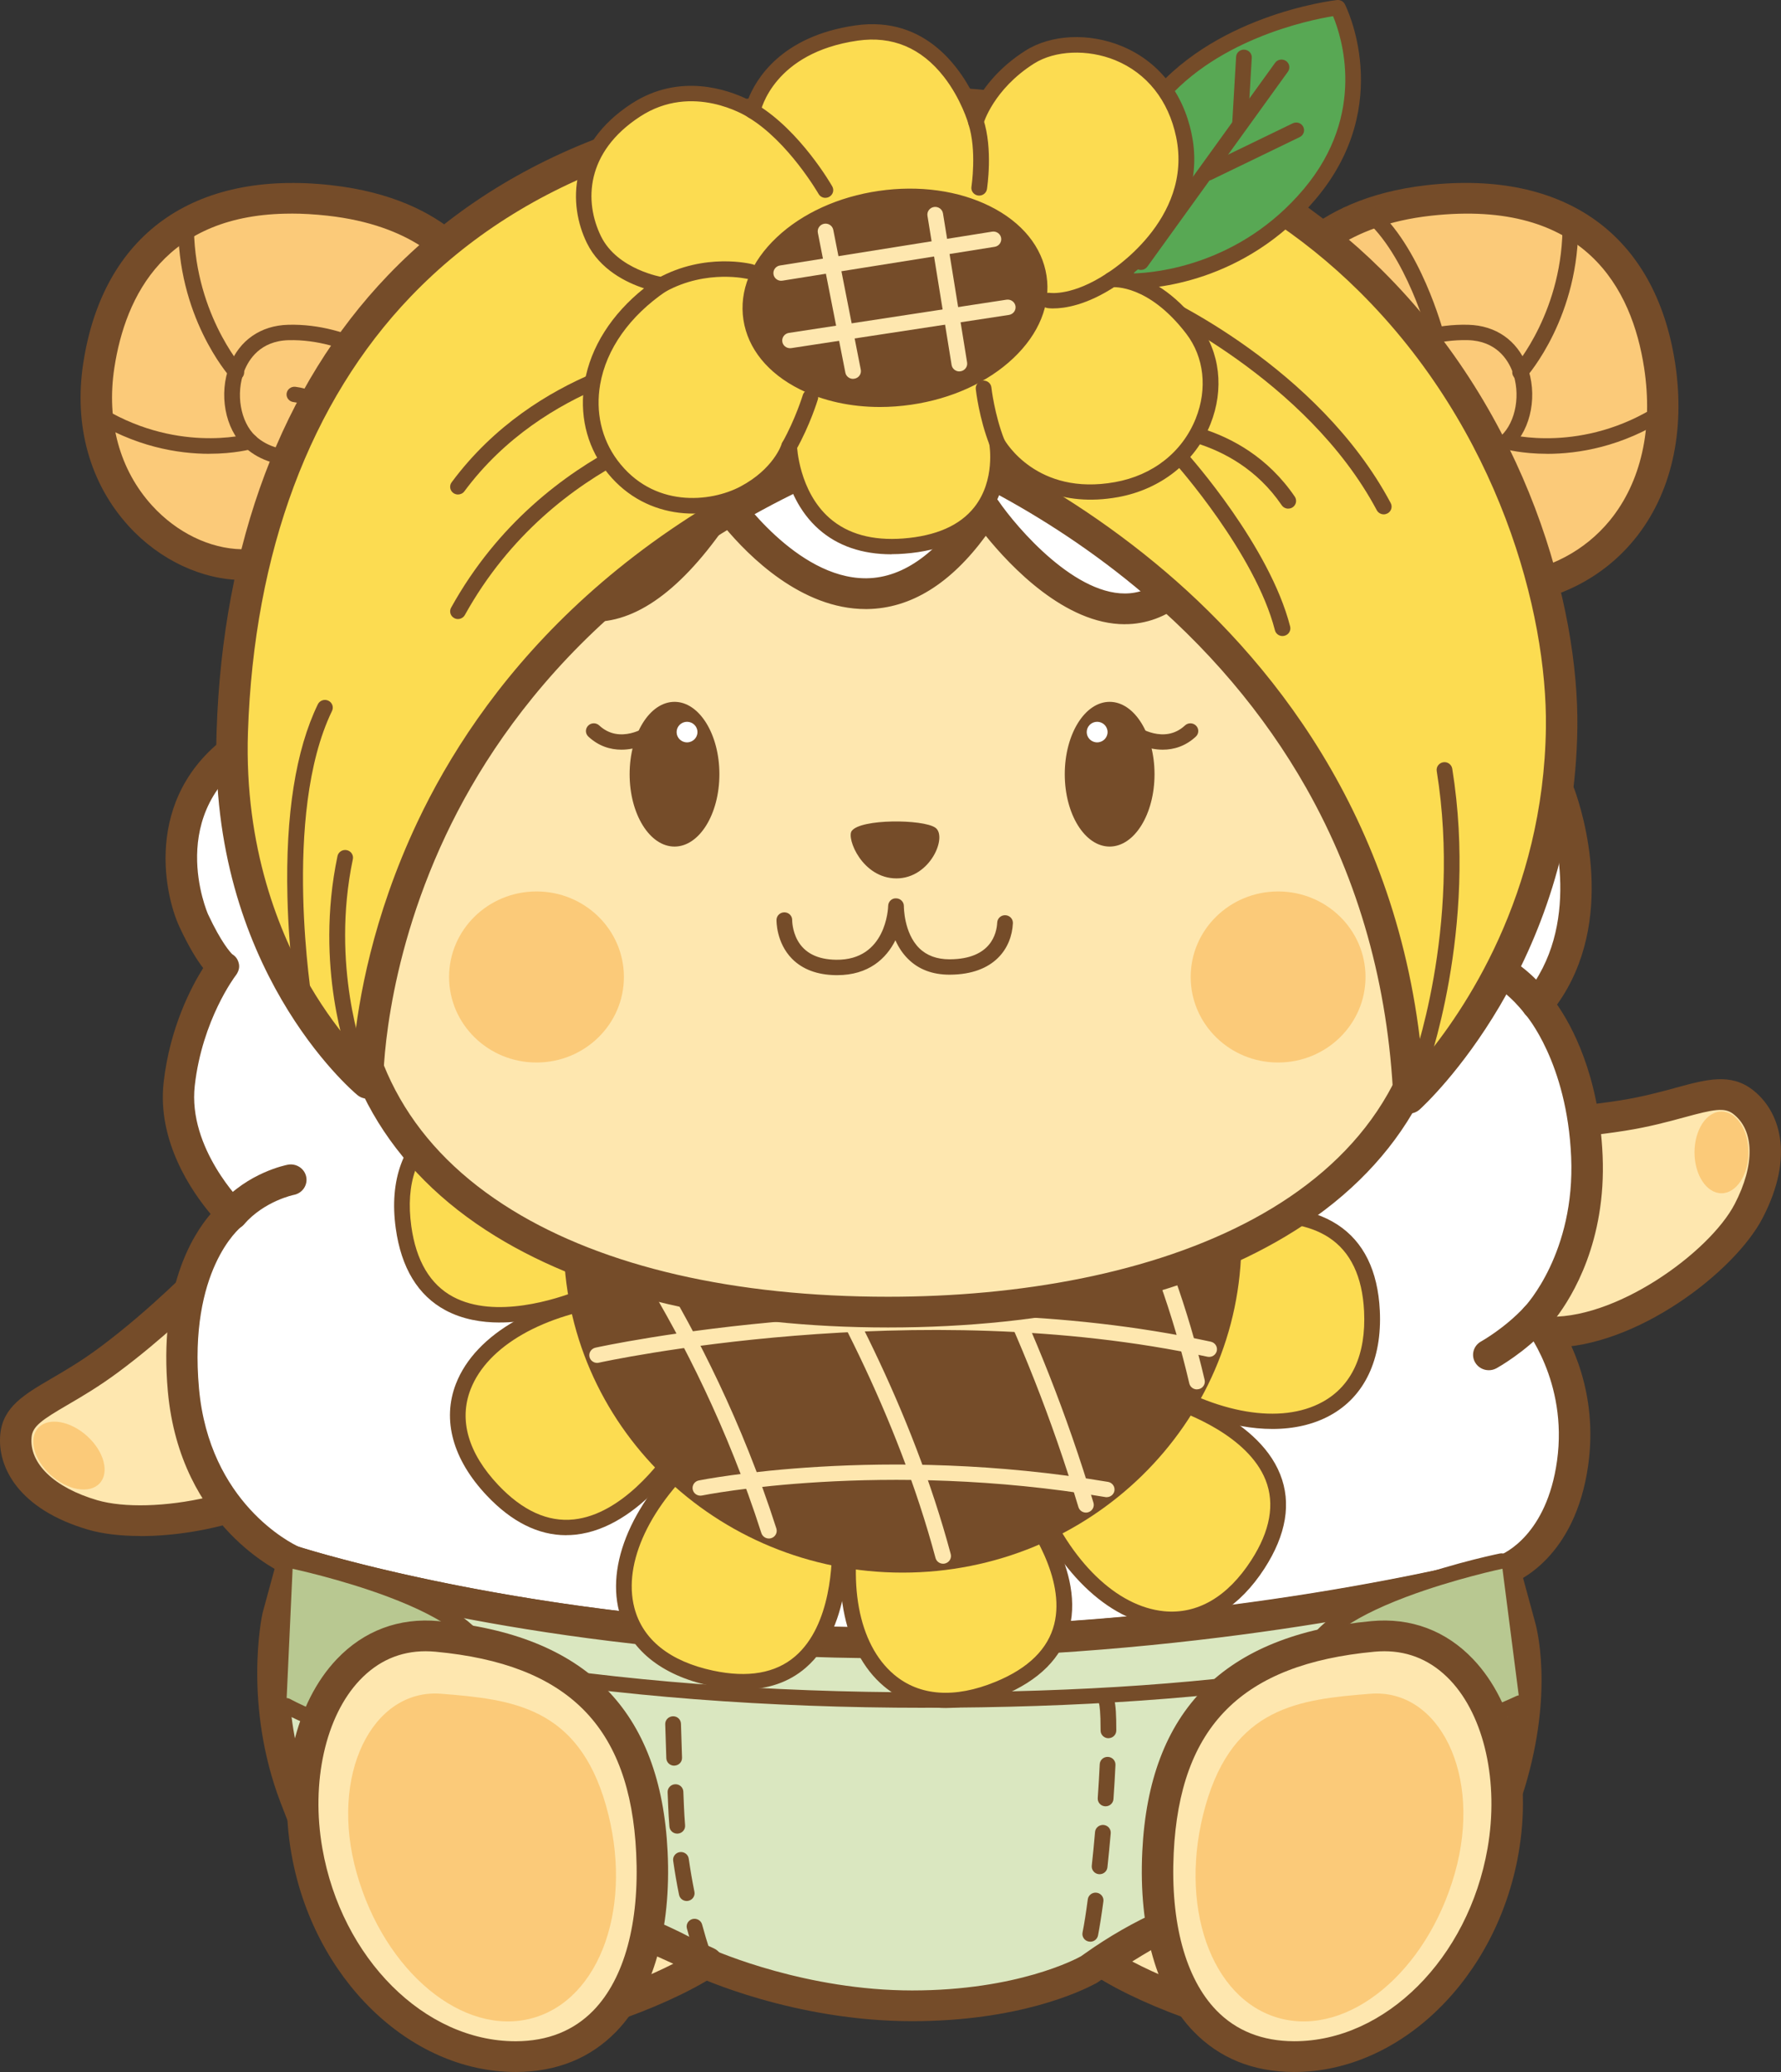
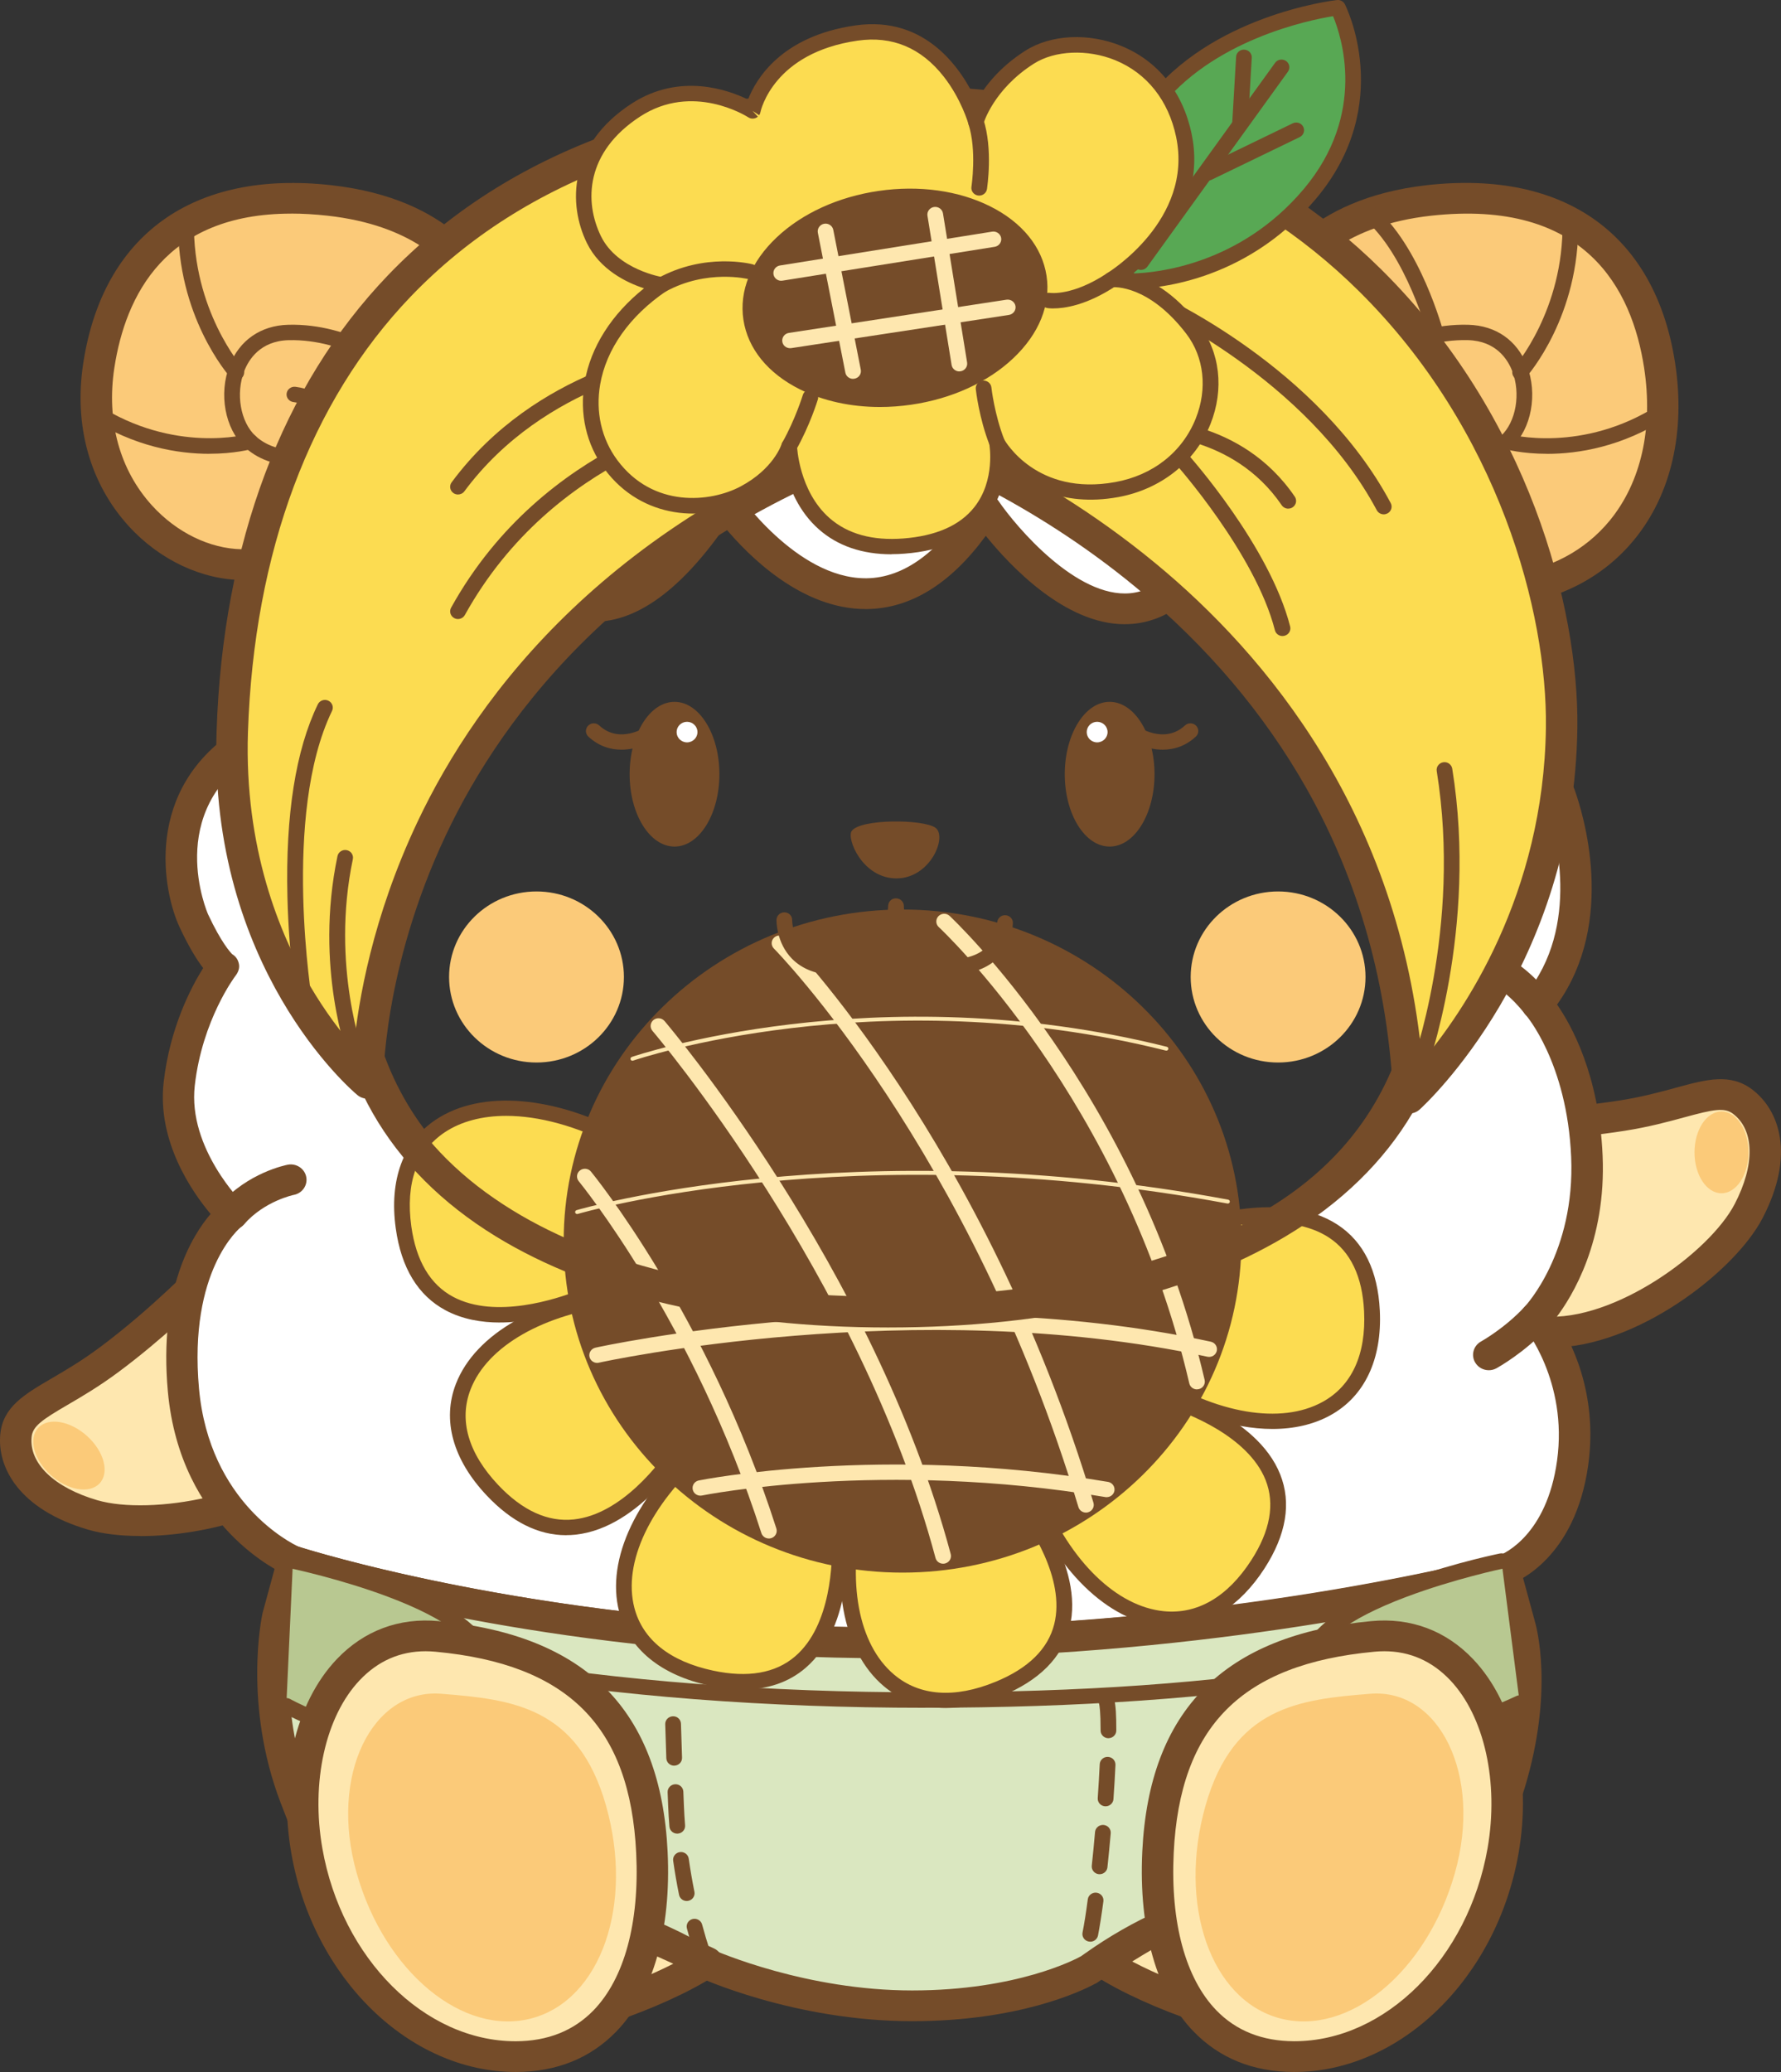
<svg xmlns="http://www.w3.org/2000/svg" width="86" height="100" viewBox="0 0 86 100" fill="none">
  <rect x="0" y="0" width="86" height="100" fill="#333333" stroke="none" />
  <g clip-path="url(#clip0_398_4203)">
    <path d="M10.045 61.422C10.045 61.422 7.863 63.695 5.278 65.618C2.693 67.54 0.908 67.829 0.768 69.29C0.627 70.751 1.747 72.32 4.479 73.119C7.21 73.917 13.259 72.973 15.661 70.08C18.063 67.187 16.188 62.292 10.043 61.422H10.045Z" fill="#FEE7AF" />
    <path d="M6.785 74.132C5.824 74.132 4.955 74.03 4.265 73.829C0.898 72.846 -0.139 70.802 0.014 69.22C0.14 67.901 1.177 67.296 2.486 66.531C3.168 66.133 3.94 65.681 4.819 65.027C7.324 63.164 9.47 60.936 9.491 60.915C9.661 60.739 9.909 60.654 10.154 60.689C13.502 61.163 16.079 62.889 17.044 65.306C17.77 67.119 17.474 69.081 16.253 70.55C14.228 72.987 9.997 74.136 6.785 74.136V74.132ZM10.316 62.216C9.638 62.895 7.829 64.651 5.738 66.206C4.789 66.912 3.944 67.407 3.264 67.803C2.016 68.531 1.575 68.835 1.525 69.358C1.403 70.63 2.618 71.797 4.699 72.405C7.259 73.151 12.925 72.197 15.076 69.61C15.959 68.545 16.163 67.173 15.63 65.843C14.9 64.017 12.93 62.679 10.316 62.216Z" fill="#754C29" />
    <path d="M71.938 54.329C71.938 54.329 75.124 54.35 78.33 53.843C81.536 53.336 82.979 52.271 84.158 53.178C85.337 54.085 85.728 55.962 84.435 58.447C83.143 60.932 78.275 64.567 74.478 64.276C70.681 63.985 68.346 59.282 71.936 54.327L71.938 54.329Z" fill="#FEE7AF" />
    <path d="M74.917 65.037C74.749 65.037 74.585 65.031 74.42 65.019C72.492 64.871 70.836 63.73 69.991 61.966C68.866 59.616 69.361 56.602 71.319 53.902C71.461 53.705 71.692 53.589 71.938 53.589C71.942 53.589 71.938 53.589 71.98 53.589C72.343 53.589 75.29 53.574 78.209 53.112C79.299 52.94 80.166 52.704 80.932 52.495C82.402 52.095 83.562 51.777 84.628 52.597C85.906 53.58 86.705 55.722 85.113 58.785C83.749 61.41 78.976 65.037 74.917 65.037ZM72.341 55.07C70.882 57.24 70.515 59.561 71.367 61.334C71.986 62.626 73.142 63.431 74.541 63.537C77.938 63.798 82.553 60.441 83.764 58.11C84.748 56.219 84.721 54.553 83.693 53.761C83.271 53.437 82.742 53.541 81.343 53.923C80.579 54.13 79.629 54.391 78.454 54.575C75.859 54.986 73.312 55.057 72.343 55.068L72.341 55.07Z" fill="#754C29" />
    <path d="M74.173 63.578C74.173 63.578 76.531 66.35 75.938 70.607C75.363 74.733 72.814 75.712 72.654 75.769C72.65 75.772 72.646 75.772 72.646 75.772C72.646 75.772 59.789 79.288 42.968 79.288C26.146 79.288 14.148 75.341 14.148 75.341C14.148 75.341 9.426 73.328 8.861 67.079C8.299 60.831 11.205 58.609 11.205 58.609C11.205 58.609 8.268 55.755 8.658 52.312C9.048 48.87 10.768 46.654 10.768 46.654C10.768 46.654 10.221 46.272 9.363 44.436C8.683 42.989 7.693 38.404 11.989 35.739C14.102 33.759 14.54 35.849 19.022 34.485C18.428 35.833 6.961 62.944 43.023 62.944C79.085 62.944 67.56 35.831 66.992 34.547C70.399 35.601 73.229 36.877 75.3 38.307C75.619 39.186 77.421 44.629 74.238 48.482C74.238 48.482 76.414 50.876 76.628 55.804C76.846 60.858 74.175 63.578 74.175 63.578H74.173Z" fill="white" />
    <path d="M42.966 80.031C26.212 80.031 14.027 76.085 13.905 76.044C13.884 76.038 13.863 76.03 13.844 76.022C13.635 75.931 8.702 73.757 8.104 67.144C7.664 62.245 9.269 59.639 10.169 58.589C9.285 57.538 7.578 55.099 7.903 52.232C8.205 49.569 9.254 47.604 9.81 46.721C9.52 46.346 9.132 45.733 8.671 44.746C7.884 43.067 6.869 38.086 11.518 35.152C12.846 33.933 13.765 34.038 14.822 34.157C15.703 34.257 16.8 34.383 18.794 33.775C19.077 33.689 19.385 33.771 19.582 33.986C19.779 34.202 19.832 34.51 19.717 34.776C19.576 35.096 18.328 38.012 17.809 41.797C17.151 46.625 17.914 50.704 20.079 53.921C23.778 59.415 31.497 62.2 43.019 62.2C54.541 62.2 62.27 59.415 65.958 53.925C68.117 50.712 68.872 46.637 68.203 41.818C67.68 38.051 66.432 35.158 66.291 34.84C66.174 34.573 66.227 34.264 66.426 34.048C66.625 33.833 66.936 33.751 67.219 33.839C70.737 34.928 73.603 36.229 75.737 37.702C75.877 37.799 75.978 37.938 76.026 38.094C76.433 39.22 78.074 44.45 75.187 48.484C75.865 49.456 77.218 51.865 77.386 55.773C77.564 59.908 75.921 62.575 75.13 63.609C75.82 64.647 77.18 67.206 76.691 70.708C76.062 75.22 73.236 76.352 72.915 76.465C72.894 76.473 72.873 76.479 72.852 76.486C72.722 76.52 59.702 80.029 42.968 80.029L42.966 80.031ZM14.423 74.649C15.158 74.883 26.921 78.545 42.966 78.545C59.012 78.545 71.715 75.25 72.411 75.064C72.646 74.971 74.688 74.071 75.185 70.507C75.724 66.647 73.609 64.075 73.588 64.05C73.345 63.761 73.36 63.336 73.624 63.065C73.662 63.026 76.068 60.466 75.867 55.835C75.669 51.268 73.687 48.995 73.666 48.972C73.425 48.701 73.414 48.295 73.645 48.016C76.366 44.721 75.111 40.121 74.658 38.777C72.988 37.659 70.846 36.644 68.27 35.749C68.742 37.083 69.363 39.161 69.705 41.619C70.427 46.806 69.592 51.219 67.225 54.742C63.237 60.677 55.093 63.685 43.017 63.685C30.941 63.685 22.807 60.675 18.81 54.737C16.438 51.213 15.594 46.793 16.303 41.6C16.654 39.042 17.308 36.89 17.784 35.554C16.343 35.825 15.389 35.716 14.644 35.63C13.704 35.523 13.351 35.482 12.508 36.272C12.472 36.307 12.432 36.336 12.388 36.362C7.88 39.159 10.024 44.075 10.045 44.124C10.695 45.515 11.136 45.977 11.218 46.057C11.396 46.163 11.495 46.321 11.537 46.524C11.579 46.734 11.499 46.931 11.367 47.101C11.352 47.119 9.766 49.216 9.405 52.394C9.061 55.429 11.707 58.057 11.734 58.084C11.887 58.233 11.969 58.443 11.954 58.654C11.941 58.865 11.837 59.062 11.665 59.194C11.564 59.274 9.097 61.307 9.609 67.013C10.108 72.524 14.058 74.481 14.417 74.647L14.423 74.649Z" fill="#754C29" />
    <path d="M72.642 75.95C72.564 75.95 72.493 75.907 72.468 75.829C72.463 75.817 72.461 75.804 72.457 75.792C72.432 75.694 72.489 75.581 72.589 75.552C72.69 75.523 72.793 75.566 72.824 75.663C72.829 75.675 72.831 75.687 72.835 75.7C72.86 75.798 72.803 75.911 72.703 75.94C72.682 75.946 72.661 75.948 72.642 75.948V75.95Z" fill="#754C29" />
    <path d="M72.894 86.081C72.071 88.793 68.347 91.615 68.341 91.615C59.07 89.949 53.66 94.331 52.604 95.043C52.604 95.043 49.648 96.807 44.047 96.807C38.445 96.807 33.89 94.682 33.89 94.682C33.89 94.682 26.545 89.934 16.177 91.479C16.177 91.479 14.973 88.611 14.258 86.744C12.516 82.187 13.412 78.036 13.412 78.036L14.146 75.343C14.146 75.343 26.14 79.29 42.966 79.29C59.792 79.29 72.644 75.773 72.644 75.773C72.644 75.773 72.646 75.773 72.652 75.771L73.374 78.42C73.374 78.42 74.308 81.42 72.894 86.083V86.081Z" fill="#DAE7C0" />
    <path d="M44.047 97.548C38.342 97.548 33.756 95.439 33.565 95.351C33.534 95.337 33.502 95.32 33.473 95.299C33.402 95.254 26.227 90.73 16.293 92.212C15.947 92.263 15.609 92.076 15.477 91.76C15.464 91.732 14.26 88.859 13.549 87.002C11.751 82.298 12.632 78.059 12.672 77.883C12.674 77.87 12.678 77.858 12.68 77.844L13.414 75.15C13.469 74.951 13.603 74.785 13.788 74.688C13.972 74.592 14.191 74.573 14.388 74.639C14.507 74.678 26.474 78.547 42.966 78.547C59.458 78.547 71.908 75.201 72.426 75.064C72.6 75.01 72.791 75.02 72.963 75.094C73.173 75.185 73.328 75.365 73.387 75.581L74.106 78.219C74.188 78.49 75.049 81.59 73.622 86.295C73.246 87.536 72.315 88.913 70.857 90.384C70.301 90.944 69.776 91.405 69.436 91.695C68.771 92.257 68.652 92.357 68.341 92.357C68.295 92.357 68.249 92.353 68.205 92.345C62.652 91.348 57.635 92.398 53.299 95.468C53.192 95.544 53.104 95.605 53.035 95.652L52.986 95.685C52.944 95.714 52.9 95.737 52.856 95.755C52.178 96.116 49.176 97.548 44.047 97.548ZM34.26 94.029C34.721 94.235 38.976 96.065 44.047 96.065C49.117 96.065 51.965 94.547 52.195 94.417C52.252 94.378 52.325 94.327 52.409 94.267C57.006 91.013 62.297 89.856 68.14 90.827C69.13 90.037 71.576 87.821 72.168 85.872C73.502 81.473 72.659 78.662 72.65 78.636C72.648 78.627 72.646 78.619 72.644 78.611L72.115 76.676C69.136 77.409 57.44 80.033 42.968 80.033C28.497 80.033 17.61 77.136 14.679 76.28L14.155 78.205C14.1 78.48 13.385 82.333 14.973 86.483C15.491 87.838 16.278 89.746 16.66 90.663C26.55 89.391 33.546 93.58 34.262 94.029H34.26Z" fill="#754C29" />
    <path d="M52.646 93.711C52.623 93.711 52.598 93.709 52.573 93.705C52.367 93.666 52.233 93.471 52.273 93.27C52.355 92.858 52.441 92.318 52.526 91.668C52.554 91.465 52.745 91.321 52.952 91.348C53.16 91.374 53.307 91.561 53.28 91.764C53.191 92.429 53.103 92.983 53.02 93.412C52.984 93.588 52.827 93.713 52.648 93.713L52.646 93.711ZM53.097 90.453C53.084 90.453 53.07 90.453 53.057 90.453C52.85 90.433 52.699 90.25 52.719 90.045C52.776 89.518 52.829 88.97 52.877 88.416C52.896 88.213 53.078 88.063 53.288 88.077C53.498 88.096 53.651 88.274 53.634 88.48C53.586 89.04 53.531 89.592 53.475 90.123C53.454 90.314 53.29 90.455 53.097 90.455V90.453ZM53.385 87.177C53.385 87.177 53.368 87.177 53.359 87.177C53.15 87.162 52.992 86.986 53.007 86.781C53.047 86.206 53.078 85.656 53.103 85.148C53.112 84.942 53.29 84.782 53.5 84.793C53.71 84.801 53.871 84.975 53.863 85.18C53.84 85.693 53.806 86.249 53.766 86.83C53.754 87.025 53.586 87.177 53.389 87.177H53.385ZM53.525 83.892C53.315 83.892 53.145 83.726 53.145 83.521V83.475C53.145 82.632 53.095 82.316 53.068 82.207C52.988 82.14 52.94 82.039 52.94 81.926C52.94 81.721 53.11 81.557 53.319 81.557C53.821 81.559 53.903 82.123 53.903 83.473V83.519C53.903 83.724 53.733 83.89 53.523 83.89L53.525 83.892Z" fill="#754C29" />
    <path d="M11.203 58.609C12.386 57.252 14.04 56.941 14.04 56.941L11.203 58.609Z" fill="white" />
    <path d="M11.204 59.352C11.029 59.352 10.853 59.292 10.71 59.173C10.392 58.906 10.354 58.438 10.627 58.127C11.967 56.592 13.818 56.227 13.897 56.212C14.309 56.135 14.707 56.397 14.787 56.799C14.867 57.201 14.598 57.591 14.187 57.669C14.176 57.671 12.769 57.961 11.783 59.091C11.632 59.263 11.42 59.352 11.206 59.352H11.204Z" fill="#754C29" />
    <path d="M74.236 48.482C73.458 47.478 72.724 47.045 72.724 47.045L74.236 48.482Z" fill="white" />
    <path d="M74.236 49.224C74.008 49.224 73.781 49.124 73.63 48.931C72.963 48.069 72.334 47.686 72.327 47.681C71.973 47.468 71.859 47.011 72.076 46.664C72.292 46.315 72.755 46.202 73.112 46.411C73.2 46.463 73.997 46.947 74.838 48.034C75.092 48.361 75.025 48.826 74.692 49.075C74.555 49.177 74.394 49.224 74.234 49.224H74.236Z" fill="#754C29" />
    <path d="M74.173 63.578C73.116 64.719 71.891 65.388 71.891 65.388L74.173 63.578Z" fill="white" />
    <path d="M71.891 66.131C71.624 66.131 71.366 65.993 71.228 65.751C71.022 65.394 71.154 64.941 71.519 64.742C71.53 64.735 72.654 64.11 73.611 63.08C73.892 62.776 74.373 62.754 74.683 63.028C74.994 63.303 75.017 63.773 74.736 64.077C73.607 65.291 72.317 66.005 72.262 66.036C72.145 66.1 72.017 66.131 71.893 66.131H71.891Z" fill="#754C29" />
    <path d="M44.675 82.423C37.015 82.423 29.842 81.871 23.357 80.78C23.151 80.745 23.011 80.554 23.047 80.351C23.082 80.15 23.277 80.012 23.485 80.047C29.93 81.13 37.059 81.678 44.675 81.678C52.29 81.678 58.538 81.219 64.148 80.314C64.353 80.281 64.551 80.416 64.584 80.62C64.618 80.823 64.479 81.013 64.272 81.046C58.622 81.957 52.028 82.421 44.675 82.421V82.423Z" fill="#754C29" />
    <path d="M34.023 94.922C33.87 94.922 33.725 94.83 33.666 94.68C33.658 94.655 33.436 94.07 33.169 93.071C33.117 92.872 33.238 92.671 33.44 92.618C33.643 92.567 33.849 92.686 33.903 92.882C34.161 93.843 34.376 94.415 34.378 94.419C34.451 94.612 34.35 94.826 34.153 94.895C34.109 94.912 34.065 94.918 34.021 94.918L34.023 94.922ZM33.161 91.748C32.982 91.748 32.825 91.625 32.789 91.448C32.678 90.905 32.584 90.353 32.506 89.807C32.477 89.604 32.622 89.417 32.829 89.388C33.037 89.36 33.228 89.501 33.257 89.704C33.333 90.236 33.425 90.773 33.532 91.303C33.572 91.504 33.44 91.699 33.234 91.74C33.209 91.744 33.184 91.748 33.161 91.748ZM32.701 88.496C32.504 88.496 32.338 88.348 32.324 88.153C32.298 87.827 32.278 87.499 32.265 87.177L32.238 86.5C32.229 86.294 32.393 86.122 32.603 86.114C32.815 86.104 32.989 86.266 32.997 86.471L33.024 87.146C33.037 87.46 33.056 87.778 33.081 88.096C33.098 88.301 32.941 88.48 32.733 88.494C32.722 88.494 32.714 88.494 32.703 88.494L32.701 88.496ZM32.554 85.217C32.351 85.217 32.183 85.059 32.175 84.858C32.152 84.198 32.135 83.656 32.122 83.215C32.116 83.01 32.282 82.84 32.492 82.833C32.708 82.825 32.875 82.989 32.882 83.194C32.894 83.633 32.911 84.173 32.934 84.832C32.941 85.037 32.777 85.207 32.567 85.215C32.563 85.215 32.559 85.215 32.554 85.215V85.217Z" fill="#754C29" />
    <path d="M14.146 75.341C14.146 75.341 23.663 77.333 23.421 80.414C23.178 83.496 20.369 84.458 17.946 83.865C15.523 83.272 13.825 82.325 13.825 82.325" fill="#B8C891" />
    <path d="M19.299 84.401C18.823 84.401 18.336 84.344 17.853 84.225C15.407 83.627 13.71 82.686 13.639 82.647C13.456 82.544 13.393 82.319 13.498 82.14C13.603 81.962 13.834 81.9 14.016 82.002C14.033 82.013 15.701 82.934 18.04 83.504C19.381 83.833 20.74 83.634 21.678 82.971C22.484 82.403 22.958 81.508 23.046 80.384C23.13 79.321 21.602 78.143 18.749 77.07C16.454 76.206 14.094 75.708 14.071 75.702C13.865 75.659 13.735 75.462 13.779 75.261C13.823 75.059 14.025 74.932 14.23 74.975C15.237 75.187 24.063 77.132 23.803 80.439C23.696 81.789 23.115 82.87 22.123 83.572C21.353 84.114 20.356 84.399 19.303 84.399L19.299 84.401Z" fill="#754C29" />
    <path d="M72.502 75.341C72.502 75.341 62.986 77.333 63.227 80.414C63.471 83.496 66.28 84.458 68.703 83.865C71.126 83.272 73.383 82.189 73.383 82.189" fill="#B8C891" />
    <path d="M67.35 84.401C66.296 84.401 65.3 84.118 64.53 83.574C63.538 82.874 62.956 81.791 62.849 80.441C62.589 77.132 71.415 75.187 72.422 74.977C72.628 74.934 72.829 75.061 72.874 75.263C72.918 75.464 72.787 75.661 72.582 75.704C72.559 75.708 70.199 76.208 67.903 77.072C65.048 78.147 63.523 79.323 63.607 80.386C63.695 81.51 64.169 82.404 64.975 82.973C65.912 83.633 67.272 83.832 68.612 83.506C70.969 82.93 73.195 81.867 73.218 81.857C73.406 81.766 73.633 81.842 73.725 82.027C73.818 82.212 73.74 82.433 73.551 82.523C73.457 82.569 71.231 83.632 68.795 84.228C68.312 84.347 67.824 84.405 67.35 84.405V84.401Z" fill="#754C29" />
    <path d="M28.291 62.534C28.291 62.534 20.438 66.091 19.486 59.235C18.684 53.459 24.317 51.937 30.181 55.148C30.181 55.148 29.04 58.131 28.347 59.132C27.655 60.133 28.291 62.536 28.291 62.536V62.534Z" fill="#FCDC51" />
    <path d="M24.139 63.829C23.243 63.829 22.328 63.673 21.514 63.238C20.184 62.526 19.374 61.194 19.11 59.282C18.785 56.947 19.473 55.082 21.049 54.036C23.243 52.575 26.814 52.874 30.368 54.822C30.531 54.912 30.603 55.105 30.538 55.275C30.489 55.398 29.371 58.312 28.664 59.337C28.177 60.041 28.507 61.859 28.66 62.44C28.706 62.614 28.618 62.794 28.452 62.868C28.333 62.922 26.302 63.827 24.141 63.827L24.139 63.829ZM24.445 53.855C23.293 53.855 22.274 54.118 21.474 54.649C20.132 55.544 19.574 57.111 19.861 59.184C20.092 60.847 20.77 61.994 21.877 62.587C23.925 63.685 26.923 62.673 27.848 62.312C27.689 61.58 27.401 59.836 28.033 58.923C28.566 58.151 29.401 56.092 29.707 55.316C27.854 54.35 26.025 53.855 24.445 53.855Z" fill="#754C29" />
    <path d="M32.93 69.69C32.93 69.69 28.583 77.009 23.78 71.927C19.736 67.645 23.457 63.238 30.144 62.579C30.144 62.579 30.958 65.665 30.979 66.871C31 68.08 32.928 69.69 32.928 69.69H32.93Z" fill="#FCDC51" />
    <path d="M27.334 74.093C25.992 74.093 24.706 73.451 23.503 72.177C21.867 70.445 21.338 68.533 22.014 66.791C22.954 64.364 26.057 62.606 30.108 62.208C30.295 62.189 30.467 62.306 30.513 62.485C30.546 62.612 31.339 65.626 31.36 66.863C31.375 67.715 32.678 68.987 33.177 69.407C33.316 69.524 33.351 69.721 33.259 69.875C33.165 70.033 30.937 73.728 27.794 74.067C27.641 74.083 27.488 74.091 27.334 74.091V74.093ZM29.858 62.983C26.256 63.41 23.537 64.957 22.723 67.056C22.148 68.541 22.61 70.138 24.061 71.674C25.228 72.907 26.455 73.468 27.71 73.332C30.03 73.084 31.893 70.573 32.441 69.758C31.881 69.247 30.622 67.979 30.603 66.877C30.586 65.948 30.064 63.79 29.86 62.983H29.858Z" fill="#754C29" />
    <path d="M40.537 74.03C40.537 74.03 41.269 82.464 34.354 80.993C28.53 79.754 28.994 74.056 34.084 69.766C34.084 69.766 36.559 71.836 37.285 72.815C38.011 73.794 40.535 74.03 40.535 74.03H40.537Z" fill="#FCDC51" />
    <path d="M35.877 81.535C35.376 81.535 34.841 81.475 34.274 81.354C31.918 80.854 30.364 79.584 29.896 77.778C29.244 75.261 30.752 72.083 33.838 69.483C33.981 69.364 34.191 69.362 34.333 69.483C34.436 69.569 36.853 71.594 37.596 72.596C38.105 73.283 39.964 73.603 40.575 73.66C40.757 73.677 40.9 73.82 40.917 73.999C40.931 74.179 41.273 78.459 38.898 80.499C38.093 81.19 37.081 81.537 35.877 81.537V81.535ZM34.088 70.259C31.388 72.63 30.068 75.421 30.632 77.598C31.033 79.136 32.348 80.185 34.436 80.63C36.114 80.987 37.447 80.755 38.395 79.941C40.151 78.435 40.203 75.335 40.174 74.36C39.414 74.255 37.642 73.923 36.979 73.032C36.421 72.28 34.725 70.806 34.086 70.259H34.088Z" fill="#754C29" />
    <path d="M49.195 72.341C49.195 72.341 54.74 78.839 48.215 81.512C42.716 83.765 39.756 78.837 41.409 72.468C41.409 72.468 44.653 72.774 45.819 73.168C46.988 73.562 49.195 72.341 49.195 72.341Z" fill="#FCDC51" />
    <path d="M45.666 82.433C44.525 82.433 43.505 82.08 42.677 81.381C40.665 79.686 40.038 76.235 41.04 72.376C41.087 72.197 41.257 72.082 41.445 72.097C41.58 72.109 44.748 72.413 45.943 72.817C46.764 73.094 48.474 72.312 49.008 72.017C49.168 71.929 49.369 71.966 49.487 72.103C49.606 72.243 52.395 75.556 51.646 78.56C51.287 80 50.181 81.11 48.362 81.855C47.418 82.243 46.51 82.433 45.669 82.433H45.666ZM41.699 72.87C40.879 76.327 41.433 79.354 43.172 80.821C44.401 81.857 46.094 81.98 48.066 81.171C49.651 80.523 50.607 79.585 50.907 78.385C51.461 76.167 49.686 73.597 49.09 72.815C48.408 73.156 46.76 73.878 45.694 73.519C44.794 73.215 42.543 72.959 41.697 72.87H41.699Z" fill="#754C29" />
    <path d="M56.165 67.439C56.165 67.439 64.519 69.651 60.74 75.503C57.558 80.431 52.242 78.057 49.86 71.912C49.86 71.912 52.697 70.345 53.884 70.012C55.072 69.68 56.165 67.442 56.165 67.442V67.439Z" fill="#FCDC51" />
    <path d="M56.578 78.523C56.429 78.523 56.28 78.515 56.129 78.5C53.487 78.24 50.949 75.765 49.506 72.041C49.438 71.871 49.51 71.676 49.673 71.586C49.791 71.52 52.562 69.992 53.779 69.651C54.616 69.417 55.537 67.858 55.821 67.278C55.9 67.115 56.085 67.033 56.261 67.079C56.439 67.126 60.669 68.275 61.816 71.155C62.368 72.538 62.112 74.067 61.059 75.698C59.874 77.532 58.296 78.521 56.576 78.521L56.578 78.523ZM50.334 72.076C51.69 75.367 53.92 77.536 56.204 77.762C57.82 77.92 59.278 77.07 60.419 75.304C61.336 73.884 61.569 72.579 61.112 71.43C60.264 69.302 57.304 68.192 56.358 67.887C55.999 68.549 55.072 70.066 53.989 70.367C53.074 70.624 51.079 71.676 50.334 72.076Z" fill="#754C29" />
    <path d="M57.77 59.231C57.77 59.231 65.91 56.356 66.248 63.268C66.531 69.091 60.785 70.127 55.23 66.43C55.23 66.43 56.633 63.556 57.411 62.616C58.19 61.678 57.77 59.231 57.77 59.231Z" fill="#FCDC51" />
    <path d="M61.444 68.966C59.488 68.966 57.216 68.201 55.015 66.736C54.86 66.633 54.806 66.434 54.888 66.27C54.946 66.151 56.32 63.344 57.118 62.382C57.665 61.721 57.506 59.926 57.397 59.292C57.367 59.116 57.47 58.943 57.642 58.882C57.816 58.82 61.953 57.39 64.584 59.105C65.845 59.928 66.533 61.323 66.628 63.25C66.743 65.605 65.891 67.403 64.23 68.311C63.428 68.751 62.48 68.966 61.444 68.966ZM55.716 66.299C58.756 68.236 61.855 68.761 63.858 67.663C65.275 66.888 65.971 65.373 65.868 63.285C65.786 61.606 65.214 60.408 64.163 59.723C62.222 58.455 59.144 59.206 58.19 59.487C58.284 60.232 58.414 61.992 57.705 62.848C57.105 63.57 56.09 65.552 55.714 66.299H55.716Z" fill="#754C29" />
    <path d="M43.581 75.899C52.617 75.899 59.943 68.735 59.943 59.898C59.943 51.06 52.617 43.896 43.581 43.896C34.544 43.896 27.219 51.06 27.219 59.898C27.219 68.735 34.544 75.899 43.581 75.899Z" fill="#754C29" />
    <path d="M53.44 72.259C53.419 72.259 53.396 72.259 53.375 72.253C42.612 70.439 33.985 72.158 33.899 72.177C33.694 72.22 33.492 72.091 33.45 71.89C33.408 71.689 33.538 71.492 33.744 71.451C33.832 71.432 42.602 69.686 53.503 71.52C53.708 71.555 53.847 71.746 53.813 71.949C53.782 72.13 53.62 72.257 53.44 72.257V72.259Z" fill="#FEE7AF" />
    <path d="M28.835 65.778C28.663 65.778 28.505 65.661 28.465 65.488C28.419 65.289 28.547 65.09 28.751 65.043C28.904 65.008 44.179 61.666 58.466 64.754C58.672 64.799 58.8 64.996 58.756 65.197C58.71 65.398 58.508 65.523 58.303 65.48C44.186 62.429 29.07 65.734 28.919 65.767C28.889 65.773 28.862 65.778 28.835 65.778Z" fill="#FEE7AF" />
    <path d="M27.868 58.593C27.826 58.593 27.788 58.566 27.775 58.525C27.761 58.476 27.788 58.422 27.84 58.406C27.971 58.367 41.116 54.516 59.306 57.899C59.358 57.91 59.394 57.959 59.383 58.01C59.373 58.061 59.323 58.096 59.27 58.086C41.127 54.713 28.027 58.55 27.897 58.589C27.887 58.591 27.878 58.593 27.868 58.593Z" fill="#FEE7AF" />
    <path d="M30.543 51.196C30.503 51.196 30.465 51.172 30.45 51.133C30.431 51.083 30.459 51.028 30.509 51.011C30.625 50.971 42.287 47.007 56.343 50.521C56.396 50.533 56.427 50.587 56.413 50.636C56.4 50.687 56.348 50.718 56.295 50.704C42.295 47.203 30.689 51.149 30.574 51.188C30.564 51.192 30.553 51.194 30.541 51.194L30.543 51.196Z" fill="#FEE7AF" />
    <path d="M37.128 74.253C36.966 74.253 36.817 74.151 36.765 73.993C33.507 63.81 28.002 57.079 27.947 57.011C27.815 56.851 27.84 56.617 28.004 56.49C28.167 56.362 28.407 56.385 28.537 56.545C28.593 56.613 34.184 63.447 37.489 73.771C37.551 73.966 37.44 74.175 37.239 74.237C37.201 74.249 37.163 74.253 37.126 74.253H37.128Z" fill="#FEE7AF" />
    <path d="M45.541 75.47C45.373 75.47 45.218 75.359 45.174 75.193C41.507 61.51 31.604 49.871 31.506 49.754C31.371 49.598 31.392 49.362 31.552 49.231C31.713 49.099 31.952 49.12 32.087 49.276C32.187 49.393 42.199 61.161 45.908 75.004C45.961 75.203 45.841 75.404 45.637 75.458C45.606 75.466 45.572 75.47 45.541 75.47Z" fill="#FEE7AF" />
    <path d="M52.437 73.002C52.273 73.002 52.123 72.897 52.074 72.735C46.888 55.486 37.464 45.874 37.37 45.78C37.223 45.632 37.227 45.398 37.376 45.255C37.527 45.111 37.766 45.115 37.913 45.261C38.009 45.357 47.559 55.088 52.8 72.526C52.859 72.723 52.743 72.928 52.544 72.987C52.508 72.998 52.473 73.002 52.437 73.002Z" fill="#FEE7AF" />
    <path d="M57.797 67.056C57.623 67.056 57.468 66.939 57.428 66.767C54.246 53.08 45.422 44.826 45.331 44.744C45.178 44.604 45.172 44.368 45.315 44.218C45.459 44.069 45.699 44.062 45.852 44.202C45.942 44.286 54.932 52.684 58.169 66.6C58.215 66.799 58.087 66.999 57.884 67.044C57.856 67.05 57.827 67.054 57.8 67.054L57.797 67.056Z" fill="#FEE7AF" />
    <path d="M34.147 94.707C34.147 94.707 28.699 92.195 27.207 91.684C25.713 91.171 22.598 97.883 24.771 97.883C26.945 97.883 31.661 96.319 34.149 94.707H34.147Z" fill="#FEE7AF" />
    <path d="M24.769 98.623C24.159 98.623 23.672 98.316 23.433 97.778C22.787 96.327 24.232 93.078 25.516 91.725C26.351 90.847 27.031 90.837 27.457 90.983C28.969 91.502 34.246 93.931 34.47 94.034C34.718 94.148 34.883 94.384 34.904 94.651C34.923 94.918 34.795 95.176 34.567 95.324C31.999 96.99 27.146 98.623 24.771 98.623H24.769ZM27.024 92.407C26.714 92.538 25.927 93.428 25.296 94.916C24.775 96.141 24.738 96.9 24.807 97.138C26.565 97.123 30.09 96.009 32.513 94.776C30.851 94.021 28.076 92.78 27.024 92.407Z" fill="#754C29" />
    <path d="M31.477 89.399C31.748 94.976 29.646 99.241 24.921 99.257C20.197 99.274 15.822 95.099 14.813 89.327C13.85 83.825 16.395 78.539 21.099 78.978C28.511 79.672 31.194 83.572 31.475 89.399H31.477Z" fill="#FEE7AF" />
    <path d="M24.894 100C19.771 100 15.12 95.472 14.069 89.452C13.425 85.772 14.264 82.181 16.257 80.082C17.57 78.699 19.272 78.063 21.175 78.24C28.289 78.904 31.908 82.544 32.237 89.364C32.42 93.131 31.538 96.217 29.755 98.051C28.505 99.337 26.881 99.992 24.926 100H24.894ZM20.552 79.694C19.318 79.694 18.25 80.162 17.369 81.092C15.716 82.834 15.007 86.016 15.565 89.202C16.494 94.518 20.501 98.517 24.894 98.517C24.903 98.517 24.911 98.517 24.919 98.517C26.445 98.511 27.701 98.01 28.656 97.029C30.15 95.49 30.884 92.794 30.72 89.434C30.424 83.314 27.435 80.316 21.03 79.717C20.868 79.703 20.709 79.694 20.552 79.694Z" fill="#754C29" />
    <path d="M53.249 94.707C53.249 94.707 56.375 92.503 59.623 91.377C61.114 90.859 64.8 97.882 62.627 97.882C60.453 97.882 55.737 96.319 53.249 94.707Z" fill="#FEE7AF" />
    <path d="M62.627 98.623C60.25 98.623 55.397 96.988 52.831 95.324C52.624 95.189 52.498 94.963 52.491 94.721C52.485 94.479 52.605 94.247 52.806 94.105C52.938 94.013 56.058 91.828 59.371 90.679C60.004 90.46 60.705 90.745 61.452 91.528C62.681 92.817 64.595 96.274 63.904 97.827C63.678 98.336 63.212 98.627 62.627 98.627V98.623ZM54.671 94.668C57.073 95.931 60.707 97.099 62.536 97.138C62.572 96.828 62.434 95.966 61.754 94.633C60.946 93.047 60.105 92.22 59.805 92.101C57.791 92.811 55.81 93.956 54.671 94.668Z" fill="#754C29" />
    <path d="M55.916 89.399C55.645 94.975 57.747 99.241 62.472 99.257C67.197 99.274 71.571 95.098 72.58 89.327C73.543 83.824 70.998 78.539 66.294 78.978C58.882 79.672 56.199 83.572 55.918 89.399H55.916Z" fill="#FEE7AF" />
    <path d="M62.501 100H62.469C60.514 99.994 58.888 99.337 57.64 98.051C55.856 96.217 54.977 93.131 55.158 89.364C55.487 82.544 59.106 78.904 66.221 78.24C68.123 78.061 69.825 78.699 71.138 80.082C73.131 82.181 73.97 85.771 73.326 89.452C72.273 95.472 67.622 100 62.501 100ZM66.844 79.694C66.686 79.694 66.527 79.702 66.365 79.717C59.958 80.316 56.971 83.313 56.675 89.434C56.513 92.792 57.245 95.49 58.739 97.029C59.692 98.01 60.95 98.51 62.476 98.516C62.484 98.516 62.492 98.516 62.501 98.516C66.894 98.516 70.901 94.518 71.831 89.202C72.386 86.016 71.679 82.833 70.026 81.091C69.145 80.164 68.075 79.694 66.844 79.694Z" fill="#754C29" />
    <path d="M72.58 28.477C70.406 26.752 71.21 22.739 68.042 21.432C66.533 18.592 64.381 16.05 61.737 13.937C61.932 13.476 63.47 10.293 69.005 9.674C74.98 9.011 79.205 11.537 80.139 17.64C81.1 23.931 77.468 28.135 72.578 28.476L72.58 28.477Z" fill="#FBCA79" />
    <path d="M72.58 29.218C72.406 29.218 72.238 29.161 72.101 29.052C70.981 28.164 70.553 26.844 70.14 25.568C69.645 24.04 69.217 22.721 67.746 22.115C67.582 22.047 67.448 21.926 67.366 21.773C65.908 19.032 63.852 16.588 61.255 14.509C60.995 14.302 60.907 13.954 61.035 13.65C61.32 12.977 63.047 9.592 68.917 8.935C75.576 8.196 79.937 11.327 80.888 17.528C81.395 20.847 80.695 23.872 78.916 26.042C77.384 27.911 75.152 29.038 72.632 29.214C72.613 29.214 72.597 29.214 72.578 29.214L72.58 29.218ZM68.591 20.862C70.501 21.775 71.078 23.547 71.587 25.121C71.915 26.128 72.223 27.084 72.844 27.708C74.808 27.495 76.534 26.582 77.734 25.119C79.247 23.272 79.835 20.656 79.39 17.751C78.806 13.947 76.547 9.585 69.091 10.412C64.987 10.87 63.284 12.819 62.692 13.752C65.157 15.814 67.14 18.203 68.591 20.862Z" fill="#754C29" />
    <path d="M70.374 22.493C69.384 22.493 68.581 22.23 68.52 22.209C68.49 22.199 68.461 22.185 68.436 22.169C67.869 21.805 67.632 21.288 67.767 20.714C67.989 19.768 69.262 18.83 70.549 18.666C70.756 18.642 70.947 18.783 70.974 18.986C71.002 19.189 70.855 19.376 70.647 19.403C69.697 19.524 68.656 20.242 68.507 20.88C68.469 21.04 68.461 21.28 68.811 21.52C69.143 21.619 71.243 22.183 72.479 21.038C73.207 20.363 73.444 18.984 73.018 17.899C72.808 17.361 72.25 16.452 70.882 16.416C68.09 16.348 65.855 18.118 65.832 18.137C65.671 18.268 65.431 18.246 65.299 18.088C65.165 17.93 65.188 17.696 65.35 17.567C65.448 17.486 67.817 15.587 70.903 15.675C72.225 15.71 73.253 16.424 73.727 17.634C74.262 19.003 73.951 20.697 73.001 21.578C72.225 22.296 71.23 22.493 70.374 22.493Z" fill="#754C29" />
    <path d="M69.357 16.582C69.189 16.582 69.034 16.471 68.99 16.303C68.98 16.262 67.903 12.259 65.843 10.54C65.684 10.406 65.665 10.172 65.801 10.016C65.938 9.86 66.177 9.842 66.336 9.975C68.581 11.847 69.68 15.944 69.724 16.118C69.777 16.317 69.655 16.518 69.452 16.57C69.42 16.578 69.389 16.582 69.357 16.582Z" fill="#754C29" />
    <path d="M73.402 18.342C73.314 18.342 73.225 18.311 73.152 18.25C72.995 18.114 72.978 17.88 73.116 17.727C73.139 17.7 75.521 14.965 75.449 10.712C75.445 10.507 75.613 10.338 75.823 10.334C75.825 10.334 75.827 10.334 75.829 10.334C76.037 10.334 76.205 10.496 76.209 10.699C76.284 15.248 73.794 18.094 73.689 18.213C73.614 18.297 73.509 18.34 73.404 18.34L73.402 18.342Z" fill="#754C29" />
    <path d="M74.705 21.902C73.492 21.902 72.703 21.684 72.632 21.666C72.43 21.608 72.315 21.403 72.374 21.206C72.433 21.009 72.644 20.896 72.844 20.954C72.879 20.964 76.41 21.918 80.105 19.532C80.279 19.419 80.514 19.466 80.631 19.637C80.747 19.807 80.698 20.039 80.524 20.152C78.319 21.576 76.194 21.904 74.705 21.904V21.902Z" fill="#754C29" />
    <path d="M23.127 13.88C20.454 16.003 18.274 18.568 16.751 21.432C13.61 22.727 14.118 25.54 11.951 27.247C8.179 27.384 3.869 23.525 4.772 17.64C5.705 11.537 9.928 9.011 15.903 9.674C21.459 10.291 22.946 13.441 23.125 13.878L23.127 13.88Z" fill="#FBCA79" />
    <path d="M11.757 27.994C9.771 27.994 7.717 27.035 6.221 25.398C4.341 23.34 3.558 20.546 4.02 17.53C4.968 11.329 9.332 8.197 15.987 8.937C21.893 9.594 23.554 12.938 23.827 13.601C23.951 13.902 23.86 14.249 23.602 14.454C20.974 16.543 18.895 19.005 17.422 21.775C17.34 21.929 17.206 22.05 17.044 22.115C15.5 22.751 15.003 23.794 14.428 25C13.983 25.934 13.478 26.994 12.427 27.823C12.299 27.924 12.141 27.981 11.978 27.987C11.904 27.989 11.831 27.991 11.755 27.991L11.757 27.994ZM14.055 10.31C7.998 10.31 6.057 14.264 5.522 17.751C5.128 20.322 5.778 22.688 7.352 24.409C8.539 25.708 10.133 26.479 11.665 26.508C12.32 25.917 12.676 25.166 13.054 24.374C13.646 23.131 14.315 21.73 16.201 20.858C17.669 18.17 19.675 15.761 22.172 13.687C21.597 12.77 19.929 10.868 15.817 10.41C15.194 10.341 14.606 10.308 14.055 10.308V10.31Z" fill="#754C29" />
    <path d="M14.441 22.493C13.585 22.493 12.59 22.296 11.814 21.578C10.863 20.698 10.551 19.003 11.088 17.634C11.562 16.424 12.59 15.71 13.912 15.675C16.994 15.589 19.364 17.487 19.465 17.567C19.627 17.698 19.65 17.932 19.515 18.09C19.381 18.248 19.142 18.27 18.983 18.139C18.957 18.119 16.719 16.35 13.933 16.418C12.565 16.455 12.007 17.361 11.797 17.901C11.371 18.986 11.608 20.367 12.336 21.04C13.572 22.185 15.672 21.621 16.003 21.522C16.354 21.28 16.345 21.042 16.308 20.882C16.159 20.244 15.118 19.526 14.168 19.405C13.96 19.378 13.813 19.192 13.84 18.988C13.868 18.785 14.061 18.644 14.266 18.668C15.552 18.832 16.828 19.77 17.048 20.716C17.183 21.291 16.945 21.808 16.379 22.171C16.352 22.187 16.324 22.201 16.295 22.212C16.234 22.232 15.431 22.495 14.441 22.495V22.493Z" fill="#754C29" />
    <path d="M11.411 18.342C11.306 18.342 11.199 18.299 11.126 18.215C11.019 18.096 8.531 15.25 8.606 10.702C8.61 10.498 8.778 10.336 8.986 10.336C8.986 10.336 8.99 10.336 8.992 10.336C9.202 10.341 9.368 10.509 9.366 10.714C9.296 14.967 11.675 17.702 11.699 17.729C11.835 17.883 11.818 18.119 11.661 18.252C11.589 18.313 11.499 18.342 11.411 18.342Z" fill="#754C29" />
    <path d="M10.109 21.902C8.619 21.902 6.494 21.574 4.289 20.15C4.115 20.037 4.067 19.807 4.182 19.635C4.297 19.465 4.532 19.417 4.709 19.53C8.403 21.916 11.936 20.962 11.97 20.952C12.171 20.897 12.381 21.009 12.44 21.204C12.498 21.401 12.383 21.607 12.181 21.664C12.11 21.684 11.319 21.9 10.109 21.9V21.902Z" fill="#754C29" />
-     <path d="M69.541 45.763C69.541 57.751 57.469 63.326 42.889 63.326C28.308 63.326 16.737 57.751 16.737 45.763C16.737 33.775 24.42 20.49 42.861 20.49C60.184 20.49 69.543 33.777 69.543 45.763H69.541Z" fill="#FEE7AF" />
    <path d="M42.886 64.068C35.182 64.068 28.631 62.546 23.939 59.67C18.73 56.475 15.976 51.666 15.976 45.763C15.976 39.058 18.223 32.803 22.305 28.147C27.124 22.651 34.23 19.748 42.857 19.748C53.24 19.748 59.678 24.306 63.253 28.131C67.73 32.919 70.296 39.347 70.296 45.763C70.296 51.65 67.454 56.459 62.074 59.674C57.261 62.548 50.626 64.068 42.884 64.068H42.886ZM42.859 21.231C34.687 21.231 27.98 23.956 23.459 29.114C19.613 33.5 17.494 39.413 17.494 45.763C17.494 51.204 19.934 55.459 24.747 58.412C29.197 61.141 35.47 62.585 42.888 62.585C55.407 62.585 68.784 58.166 68.784 45.765C68.784 39.715 66.36 33.652 62.137 29.134C58.768 25.529 52.69 21.235 42.861 21.235L42.859 21.231Z" fill="#754C29" />
    <path d="M25.906 51.28C28.237 51.28 30.127 49.432 30.127 47.152C30.127 44.872 28.237 43.024 25.906 43.024C23.574 43.024 21.685 44.872 21.685 47.152C21.685 49.432 23.574 51.28 25.906 51.28Z" fill="#FBCA79" />
    <path d="M61.716 51.28C64.047 51.28 65.937 49.432 65.937 47.152C65.937 44.872 64.047 43.024 61.716 43.024C59.385 43.024 57.495 44.872 57.495 47.152C57.495 49.432 59.385 51.28 61.716 51.28Z" fill="#FBCA79" />
    <path d="M23.774 24.776C23.774 24.776 27.813 35.283 34.948 24.149C34.948 24.149 41.586 33.997 47.572 24.567C47.572 24.567 54.686 35.021 59.01 25.129C53.74 21.804 44.676 18.576 34.566 22.419C27.838 24.976 25.398 24.007 23.774 24.776Z" fill="white" />
    <path d="M54.311 30.127C51.432 30.127 48.793 27.333 47.601 25.86C45.9 28.178 43.976 29.366 41.874 29.395C41.849 29.395 41.824 29.395 41.798 29.395C38.7 29.395 36.151 26.84 34.988 25.441C32.725 28.675 30.473 30.203 28.281 29.988C24.874 29.653 23.135 25.226 23.063 25.037C22.925 24.678 23.091 24.276 23.443 24.108C24.156 23.771 24.945 23.712 25.944 23.636C27.593 23.513 30.085 23.326 34.29 21.728C45.965 17.292 55.752 22.193 59.419 24.506C59.73 24.703 59.851 25.088 59.705 25.421C58.425 28.349 56.74 29.926 54.701 30.109C54.571 30.121 54.441 30.125 54.311 30.125V30.127ZM47.57 23.826C47.824 23.826 48.061 23.95 48.201 24.157C49.103 25.48 52.005 28.863 54.564 28.632C55.886 28.513 57.055 27.431 58.043 25.415C54.21 23.129 45.321 19.128 34.839 23.113C30.425 24.791 27.799 24.988 26.059 25.117C25.575 25.154 25.166 25.185 24.819 25.24C25.388 26.344 26.649 28.338 28.436 28.511C30.173 28.677 32.202 27.033 34.302 23.755C34.439 23.541 34.678 23.41 34.936 23.406C35.194 23.406 35.435 23.529 35.578 23.74C35.605 23.781 38.439 27.909 41.796 27.909C41.815 27.909 41.834 27.909 41.855 27.909C43.661 27.883 45.367 26.627 46.924 24.175C47.06 23.96 47.299 23.829 47.557 23.825C47.561 23.825 47.566 23.825 47.57 23.825V23.826Z" fill="#754C29" />
    <path d="M17.749 52.288C17.749 52.288 17.434 29.986 43.417 20.901C43.417 20.901 66.921 28.484 68.039 53.006C68.039 53.006 75.269 46.449 75.407 35.109C75.548 23.769 66.537 4.916 43.906 4.916C21.275 4.916 11.776 18.474 11.218 35.312C10.846 46.514 17.749 52.286 17.749 52.286V52.288Z" fill="#FCDC51" />
    <path d="M68.039 53.746C67.943 53.746 67.844 53.728 67.752 53.691C67.479 53.582 67.295 53.326 67.282 53.037C67.032 47.571 65.618 42.522 63.076 38.032C61.038 34.436 58.276 31.18 54.864 28.359C49.701 24.089 44.576 22.101 43.42 21.686C30.419 26.307 24.341 34.354 21.527 40.31C18.466 46.793 18.506 52.222 18.506 52.275C18.511 52.567 18.341 52.833 18.07 52.956C17.801 53.08 17.48 53.039 17.254 52.848C16.96 52.602 10.079 46.711 10.459 35.285C10.758 26.221 13.62 18.615 18.731 13.289C24.538 7.238 33.008 4.171 43.907 4.171C52.978 4.171 60.86 7.228 66.703 13.01C73.802 20.037 76.238 29.309 76.167 35.113C76.024 46.637 68.86 53.268 68.555 53.545C68.413 53.675 68.228 53.744 68.039 53.744V53.746ZM43.418 20.158C43.497 20.158 43.579 20.17 43.655 20.195C43.9 20.275 49.739 22.193 55.798 27.189C61.143 31.598 67.582 39.286 68.675 51.213C70.666 48.845 74.547 43.205 74.648 35.099C74.715 29.579 72.393 20.757 65.623 14.056C60.071 8.562 52.563 5.659 43.904 5.659C33.442 5.659 25.346 8.568 19.836 14.309C14.982 19.366 12.263 26.639 11.973 35.337C11.789 40.917 13.498 45.07 14.965 47.571C15.716 48.851 16.482 49.842 17.084 50.535C17.298 48.33 17.98 44.284 20.149 39.688C23.101 33.437 29.491 24.98 43.162 20.201C43.243 20.172 43.332 20.158 43.418 20.158Z" fill="#754C29" />
    <path d="M22.115 29.877C22.054 29.877 21.991 29.863 21.935 29.832C21.75 29.733 21.683 29.51 21.782 29.329C26.288 21.204 34.68 19.727 34.764 19.713C34.969 19.678 35.167 19.816 35.2 20.017C35.236 20.218 35.097 20.41 34.89 20.445C34.81 20.46 26.773 21.886 22.447 29.682C22.378 29.805 22.247 29.877 22.113 29.877H22.115Z" fill="#754C29" />
    <path d="M22.116 23.866C22.038 23.866 21.96 23.843 21.893 23.796C21.723 23.675 21.685 23.443 21.809 23.277C25.909 17.745 32.41 16.875 32.685 16.843C32.893 16.818 33.084 16.96 33.109 17.163C33.136 17.366 32.989 17.552 32.782 17.577C32.717 17.585 26.326 18.447 22.424 23.712C22.351 23.812 22.233 23.866 22.116 23.866Z" fill="#754C29" />
    <path d="M66.819 24.824C66.682 24.824 66.55 24.752 66.481 24.625C63.088 18.254 55.561 14.852 55.485 14.818C55.294 14.733 55.21 14.512 55.296 14.325C55.383 14.138 55.609 14.056 55.8 14.14C56.119 14.282 63.642 17.684 67.154 24.28C67.251 24.462 67.179 24.686 66.993 24.781C66.936 24.809 66.877 24.824 66.819 24.824Z" fill="#754C29" />
    <path d="M62.207 24.549C62.085 24.549 61.964 24.491 61.89 24.383C59.522 20.907 55.414 20.993 55.374 20.995C55.168 20.999 54.99 20.841 54.982 20.636C54.975 20.431 55.139 20.261 55.349 20.252C55.533 20.246 59.92 20.154 62.522 23.97C62.637 24.14 62.591 24.37 62.417 24.485C62.352 24.528 62.278 24.547 62.207 24.547V24.549Z" fill="#754C29" />
    <path d="M68.493 52.009C68.449 52.009 68.405 52.001 68.363 51.986C68.165 51.916 68.065 51.703 68.138 51.51C68.163 51.444 70.603 44.809 69.376 37.214C69.343 37.011 69.485 36.822 69.691 36.789C69.898 36.756 70.091 36.896 70.125 37.097C71.384 44.889 68.875 51.697 68.85 51.765C68.793 51.914 68.648 52.009 68.493 52.009Z" fill="#754C29" />
    <path d="M17.225 51.463C17.072 51.463 16.927 51.371 16.871 51.223C16.801 51.04 15.169 46.689 16.296 41.319C16.338 41.118 16.539 40.989 16.743 41.03C16.948 41.071 17.08 41.268 17.038 41.467C15.958 46.621 17.565 50.919 17.582 50.962C17.655 51.155 17.557 51.369 17.359 51.44C17.315 51.457 17.271 51.465 17.227 51.465L17.225 51.463Z" fill="#754C29" />
    <path d="M14.711 48.867C14.529 48.867 14.367 48.738 14.338 48.556C14.334 48.533 13.948 46.209 13.879 43.279C13.784 39.323 14.279 36.198 15.347 33.993C15.437 33.808 15.662 33.728 15.853 33.816C16.041 33.904 16.123 34.126 16.033 34.311C13.597 39.339 15.072 48.346 15.087 48.437C15.12 48.64 14.98 48.831 14.774 48.863C14.753 48.867 14.732 48.867 14.711 48.867Z" fill="#754C29" />
    <path d="M61.929 30.698C61.759 30.698 61.603 30.585 61.562 30.416C60.617 26.721 56.793 22.417 56.755 22.374C56.617 22.22 56.633 21.986 56.791 21.851C56.948 21.715 57.187 21.732 57.326 21.886C57.487 22.066 61.31 26.369 62.298 30.236C62.348 30.435 62.224 30.636 62.021 30.685C61.989 30.694 61.96 30.696 61.929 30.696V30.698Z" fill="#754C29" />
    <path d="M54.497 13.568C54.497 13.568 52.567 9.136 55.626 5.092C58.685 1.048 64.601 0.371 64.601 0.371C64.601 0.371 66.987 4.924 63.25 9.358C59.516 13.791 54.497 13.568 54.497 13.568Z" fill="#58A854" />
    <path d="M54.646 13.941C54.554 13.941 54.497 13.939 54.478 13.939C54.334 13.933 54.204 13.845 54.147 13.714C54.065 13.525 52.169 9.038 55.32 4.873C58.441 0.747 64.307 0.031 64.557 0.002C64.715 -0.016 64.868 0.064 64.939 0.201C64.964 0.248 67.391 5.023 63.544 9.594C60.072 13.716 55.58 13.941 54.648 13.941H54.646ZM64.37 0.78C63.189 0.973 58.486 1.935 55.93 5.312C53.425 8.623 54.437 12.261 54.76 13.195C55.794 13.164 59.856 12.803 62.956 9.122C66.015 5.488 64.773 1.748 64.37 0.78Z" fill="#754C29" />
    <path d="M55.093 13.026C55.018 13.026 54.942 13.004 54.875 12.959C54.703 12.84 54.663 12.61 54.783 12.442L61.57 3.033C61.691 2.864 61.926 2.825 62.098 2.942C62.27 3.061 62.31 3.291 62.191 3.459L55.404 12.868C55.33 12.971 55.213 13.026 55.093 13.026Z" fill="#754C29" />
    <path d="M58.33 8.718C58.19 8.718 58.056 8.642 57.99 8.51C57.898 8.326 57.974 8.104 58.163 8.014L62.423 5.952C62.612 5.862 62.839 5.936 62.931 6.12C63.023 6.305 62.948 6.526 62.759 6.617L58.498 8.679C58.444 8.705 58.387 8.718 58.33 8.718Z" fill="#754C29" />
    <path d="M56.094 11.272C56.094 11.272 56.092 11.272 56.09 11.272C56.035 11.27 55.995 11.225 55.997 11.174L56.203 6.641C56.205 6.588 56.255 6.551 56.303 6.551C56.358 6.553 56.398 6.598 56.396 6.65L56.19 11.182C56.188 11.233 56.144 11.272 56.094 11.272Z" fill="#754C29" />
    <path d="M59.876 6.36C59.876 6.36 59.862 6.36 59.855 6.36C59.646 6.348 59.486 6.174 59.499 5.968L59.688 2.745C59.7 2.54 59.876 2.384 60.088 2.396C60.298 2.409 60.458 2.583 60.445 2.788L60.256 6.012C60.243 6.208 60.078 6.362 59.879 6.362L59.876 6.36Z" fill="#754C29" />
    <path d="M38.108 21.537C38.108 21.537 38.263 26.767 43.642 26.356C49.021 25.948 48.146 21.362 48.146 21.362C48.146 21.362 49.802 24.37 53.916 23.632C58.03 22.891 59.584 18.488 57.587 15.882C55.59 13.277 53.672 13.494 53.672 13.494C53.672 13.494 58.074 10.86 57.168 6.533C56.261 2.206 51.828 1.422 49.72 2.764C47.609 4.106 47.127 5.872 47.127 5.872C47.127 5.872 45.759 0.968 41.366 1.598C36.973 2.228 36.347 5.359 36.347 5.359C36.347 5.359 33.484 3.511 30.704 5.32C27.924 7.13 27.788 9.746 28.681 11.57C29.575 13.394 31.956 13.753 31.956 13.753C28.293 16.239 27.721 20.029 29.504 22.427C31.287 24.826 34.174 24.75 35.94 23.81C37.707 22.872 38.112 21.539 38.112 21.539L38.108 21.537Z" fill="#FCDC51" />
    <path d="M43.055 26.752C41.633 26.752 40.456 26.35 39.549 25.554C38.553 24.68 38.102 23.515 37.898 22.667C37.539 23.133 36.979 23.679 36.119 24.134C34.046 25.234 31.002 25.076 29.194 22.643C28.31 21.455 27.968 19.959 28.233 18.435C28.524 16.746 29.534 15.164 31.099 13.915C30.257 13.64 28.973 13.022 28.338 11.726C27.427 9.865 27.444 6.99 30.49 5.006C32.823 3.488 35.171 4.339 36.119 4.805C36.49 3.845 37.707 1.742 41.307 1.227C44.765 0.732 46.483 3.428 47.148 4.885C47.53 4.206 48.241 3.254 49.51 2.448C50.746 1.662 52.569 1.572 54.151 2.22C55.916 2.942 57.118 4.446 57.539 6.455C57.934 8.336 57.42 10.207 56.056 11.865C55.569 12.456 55.062 12.918 54.657 13.244C55.475 13.47 56.679 14.073 57.894 15.657C58.913 16.988 59.121 18.785 58.45 20.466C57.715 22.304 56.045 23.621 53.987 23.993C51.212 24.493 49.468 23.359 48.568 22.468C48.514 23.178 48.304 24.097 47.664 24.912C46.831 25.975 45.489 26.584 43.676 26.721C43.466 26.738 43.261 26.746 43.059 26.746L43.055 26.752ZM38.486 21.526C38.486 21.549 38.574 23.705 40.059 25.006C40.932 25.771 42.128 26.102 43.611 25.989C45.197 25.868 46.355 25.359 47.051 24.473C48.08 23.168 47.773 21.448 47.771 21.432C47.738 21.252 47.843 21.075 48.019 21.016C48.195 20.956 48.39 21.028 48.478 21.19C48.541 21.303 50.066 23.95 53.845 23.268C55.67 22.94 57.09 21.822 57.739 20.201C58.313 18.763 58.144 17.232 57.281 16.106C55.458 13.728 53.78 13.857 53.711 13.863C53.534 13.882 53.368 13.775 53.312 13.613C53.255 13.451 53.32 13.271 53.471 13.178C53.513 13.153 57.634 10.622 56.792 6.607C56.423 4.846 55.38 3.533 53.855 2.907C52.519 2.362 50.939 2.427 49.922 3.073C47.972 4.313 47.492 5.95 47.488 5.966C47.442 6.126 47.293 6.239 47.123 6.239C46.953 6.239 46.802 6.128 46.758 5.966C46.754 5.954 46.418 4.781 45.575 3.703C44.484 2.308 43.084 1.723 41.416 1.961C37.361 2.542 36.74 5.31 36.715 5.427C36.69 5.548 36.606 5.648 36.488 5.696C36.371 5.743 36.239 5.73 36.134 5.663C36.025 5.593 33.44 3.976 30.91 5.624C28.27 7.341 28.203 9.735 29.02 11.403C29.815 13.024 31.988 13.377 32.011 13.381C32.164 13.406 32.288 13.517 32.322 13.664C32.355 13.812 32.297 13.966 32.169 14.052C30.408 15.248 29.275 16.847 28.98 18.556C28.751 19.881 29.045 21.176 29.806 22.204C31.539 24.536 34.315 24.245 35.756 23.48C37.348 22.634 37.73 21.475 37.745 21.426C37.8 21.252 37.976 21.143 38.158 21.168C38.343 21.192 38.481 21.342 38.488 21.522L38.486 21.526Z" fill="#754C29" />
    <path d="M43.971 19.344C47.907 18.772 50.759 16.083 50.342 13.337C49.925 10.591 46.396 8.828 42.46 9.4C38.525 9.972 35.672 12.661 36.089 15.407C36.506 18.153 40.035 19.916 43.971 19.344Z" fill="#754C29" />
    <path d="M42.489 19.643C41.084 19.643 39.75 19.352 38.623 18.79C37.077 18.018 36.11 16.826 35.898 15.435C35.686 14.044 36.258 12.63 37.509 11.453C38.74 10.291 40.49 9.495 42.433 9.214C44.376 8.931 46.287 9.196 47.81 9.957C49.356 10.728 50.323 11.92 50.535 13.311C50.747 14.703 50.174 16.116 48.924 17.294C47.693 18.455 45.943 19.251 44 19.532C43.492 19.606 42.987 19.643 42.489 19.643ZM43.946 9.483C43.467 9.483 42.98 9.518 42.489 9.59C40.627 9.86 38.952 10.62 37.778 11.726C36.619 12.817 36.089 14.114 36.282 15.38C36.475 16.645 37.368 17.735 38.799 18.451C40.253 19.177 42.078 19.428 43.943 19.157C45.806 18.886 47.481 18.127 48.655 17.021C49.813 15.929 50.344 14.633 50.151 13.367C49.958 12.101 49.065 11.011 47.634 10.295C46.562 9.76 45.288 9.483 43.946 9.483Z" fill="#754C29" />
    <path d="M41.192 18.285C41.013 18.285 40.854 18.162 40.82 17.983L39.492 11.235C39.453 11.034 39.587 10.839 39.792 10.8C39.998 10.761 40.197 10.892 40.237 11.094L41.565 17.841C41.605 18.043 41.471 18.238 41.265 18.276C41.24 18.281 41.217 18.283 41.194 18.283L41.192 18.285Z" fill="#FEE7AF" />
    <path d="M46.323 17.926C46.141 17.926 45.979 17.794 45.95 17.612L44.785 10.414C44.752 10.211 44.894 10.023 45.1 9.99C45.306 9.959 45.501 10.096 45.534 10.297L46.699 17.495C46.732 17.698 46.589 17.887 46.384 17.919C46.363 17.924 46.344 17.924 46.323 17.924V17.926Z" fill="#FEE7AF" />
    <path d="M38.149 16.805C37.965 16.805 37.803 16.674 37.776 16.492C37.744 16.288 37.885 16.1 38.093 16.067L48.601 14.464C48.809 14.434 49.002 14.571 49.036 14.774C49.067 14.977 48.927 15.166 48.719 15.199L38.21 16.801C38.191 16.803 38.17 16.805 38.151 16.805H38.149Z" fill="#FEE7AF" />
    <path d="M37.723 13.551C37.541 13.551 37.379 13.422 37.35 13.24C37.316 13.036 37.457 12.846 37.662 12.813L47.907 11.18C48.114 11.147 48.309 11.284 48.343 11.485C48.377 11.688 48.236 11.879 48.03 11.912L37.786 13.545C37.765 13.549 37.744 13.549 37.725 13.549L37.723 13.551Z" fill="#FEE7AF" />
    <path d="M36.343 5.357C38.374 6.586 39.857 9.177 39.857 9.177L36.343 5.357Z" fill="#FCDC51" />
-     <path d="M39.857 9.549C39.725 9.549 39.595 9.481 39.526 9.358C39.511 9.333 38.066 6.834 36.144 5.673C35.965 5.564 35.911 5.336 36.02 5.162C36.131 4.988 36.364 4.934 36.542 5.041C38.634 6.307 40.126 8.886 40.187 8.995C40.289 9.173 40.224 9.399 40.042 9.499C39.983 9.532 39.92 9.547 39.857 9.547V9.549Z" fill="#754C29" />
    <path d="M47.123 5.872C47.57 7.241 47.282 9.071 47.282 9.071L47.123 5.872Z" fill="#FCDC51" />
    <path d="M47.284 9.44C47.266 9.44 47.247 9.44 47.226 9.436C47.018 9.405 46.877 9.216 46.909 9.013C46.911 8.997 47.177 7.251 46.762 5.985C46.699 5.79 46.808 5.581 47.007 5.519C47.207 5.456 47.421 5.564 47.484 5.759C47.954 7.193 47.668 9.048 47.658 9.126C47.628 9.309 47.467 9.44 47.282 9.44H47.284Z" fill="#754C29" />
    <path d="M53.67 13.494C51.822 14.723 50.635 14.502 50.635 14.502L53.67 13.494Z" fill="#FCDC51" />
    <path d="M50.87 14.887C50.685 14.887 50.58 14.869 50.565 14.867C50.36 14.828 50.225 14.635 50.263 14.432C50.303 14.231 50.5 14.099 50.708 14.136C50.714 14.136 51.791 14.296 53.461 13.186C53.635 13.071 53.87 13.114 53.987 13.285C54.105 13.455 54.06 13.685 53.886 13.8C52.456 14.75 51.371 14.885 50.87 14.885V14.887Z" fill="#754C29" />
    <path d="M48.147 21.364C47.643 20.088 47.496 18.74 47.496 18.74L48.147 21.364Z" fill="#FCDC51" />
    <path d="M48.147 21.736C47.993 21.736 47.851 21.645 47.792 21.498C47.276 20.191 47.125 18.837 47.118 18.779C47.096 18.576 47.246 18.393 47.454 18.371C47.664 18.348 47.849 18.496 47.872 18.699C47.872 18.712 48.021 20.016 48.499 21.229C48.575 21.42 48.478 21.635 48.281 21.709C48.237 21.726 48.191 21.734 48.144 21.734L48.147 21.736Z" fill="#754C29" />
    <path d="M38.107 21.537C38.773 20.355 39.129 19.167 39.129 19.167L38.107 21.537Z" fill="#FCDC51" />
    <path d="M38.107 21.908C38.044 21.908 37.983 21.894 37.925 21.863C37.74 21.765 37.675 21.539 37.776 21.358C38.411 20.228 38.762 19.075 38.766 19.064C38.825 18.867 39.037 18.755 39.236 18.812C39.437 18.869 39.553 19.075 39.494 19.272C39.479 19.321 39.118 20.511 38.441 21.715C38.372 21.838 38.242 21.908 38.107 21.908Z" fill="#754C29" />
    <path d="M31.952 13.75C34.121 12.556 36.251 13.114 36.251 13.114L31.952 13.75Z" fill="#FCDC51" />
    <path d="M31.953 14.122C31.82 14.122 31.69 14.054 31.621 13.933C31.518 13.755 31.583 13.529 31.766 13.428C34.042 12.175 36.255 12.733 36.348 12.757C36.549 12.811 36.671 13.014 36.616 13.211C36.562 13.408 36.354 13.527 36.153 13.473C36.134 13.469 34.136 12.973 32.139 14.075C32.081 14.107 32.018 14.122 31.953 14.122Z" fill="#754C29" />
    <path d="M41.127 40.103C40.866 40.466 41.643 42.394 43.287 42.394C44.932 42.394 45.765 40.359 45.163 39.945C44.561 39.53 41.552 39.514 41.129 40.103H41.127Z" fill="#754C29" />
    <path d="M40.426 47.064C40.405 47.064 40.384 47.064 40.363 47.064C39.461 47.052 38.748 46.783 38.242 46.27C37.478 45.492 37.495 44.44 37.495 44.395C37.499 44.194 37.669 44.032 37.875 44.032C37.879 44.032 37.881 44.032 37.883 44.032C38.093 44.036 38.257 44.206 38.252 44.409C38.252 44.409 38.248 44.906 38.513 45.384C38.85 45.993 39.476 46.309 40.371 46.321C42.792 46.354 42.885 43.828 42.887 43.72C42.891 43.515 43.063 43.344 43.273 43.357C43.483 43.361 43.648 43.529 43.646 43.734C43.646 43.751 43.64 45.025 44.389 45.763C44.75 46.118 45.241 46.299 45.849 46.299C45.856 46.299 45.86 46.299 45.866 46.299C47.853 46.288 48.126 45.053 48.153 44.524C48.163 44.319 48.34 44.161 48.549 44.171C48.759 44.181 48.921 44.354 48.91 44.559C48.854 45.753 48.025 47.031 45.87 47.041H45.849C45.029 47.041 44.355 46.787 43.848 46.282C43.573 46.011 43.378 45.696 43.237 45.38C42.795 46.266 41.941 47.064 40.424 47.064H40.426Z" fill="#754C29" />
    <path d="M84.429 55.617C84.429 56.707 83.846 57.591 83.126 57.591C82.406 57.591 81.823 56.707 81.823 55.617C81.823 54.528 82.406 53.644 83.126 53.644C83.846 53.644 84.429 54.528 84.429 55.617Z" fill="#FBCA79" />
    <path d="M4.804 71.598C5.295 71.083 5.033 70.063 4.218 69.319C3.404 68.575 2.345 68.389 1.854 68.903C1.363 69.418 1.625 70.438 2.44 71.182C3.255 71.926 4.313 72.112 4.804 71.598Z" fill="#FBCA79" />
    <path d="M70.248 90.414C68.895 95.178 65.102 98.309 61.779 97.404C58.455 96.502 56.859 91.908 58.212 87.144C59.565 82.38 62.731 82.017 66.17 81.746C69.484 81.483 71.603 85.65 70.248 90.414Z" fill="#FBCA79" />
    <path d="M17.227 90.414C18.58 95.178 22.373 98.309 25.696 97.404C29.02 96.502 30.616 91.908 29.263 87.144C27.91 82.38 24.744 82.017 21.305 81.746C17.991 81.483 15.871 85.65 17.227 90.414Z" fill="#FBCA79" />
    <path d="M56.148 36.182C55.451 36.182 54.814 35.897 54.457 35.646C54.287 35.527 54.247 35.295 54.371 35.129C54.493 34.963 54.73 34.924 54.9 35.043C54.956 35.082 56.224 35.94 57.22 35.012C57.371 34.871 57.612 34.877 57.757 35.025C57.902 35.172 57.896 35.408 57.745 35.55C57.241 36.018 56.677 36.182 56.148 36.182Z" fill="#754C29" />
    <path d="M53.582 40.858C54.779 40.858 55.749 39.294 55.749 37.365C55.749 35.437 54.779 33.873 53.582 33.873C52.385 33.873 51.415 35.437 51.415 37.365C51.415 39.294 52.385 40.858 53.582 40.858Z" fill="#754C29" />
    <path d="M52.978 35.829C53.256 35.829 53.482 35.607 53.482 35.333C53.482 35.058 53.256 34.836 52.978 34.836C52.7 34.836 52.475 35.058 52.475 35.333C52.475 35.607 52.7 35.829 52.978 35.829Z" fill="white" />
    <path d="M30.007 36.182C29.478 36.182 28.914 36.018 28.41 35.55C28.259 35.408 28.253 35.175 28.398 35.025C28.543 34.875 28.782 34.871 28.935 35.012C29.933 35.942 31.203 35.08 31.255 35.043C31.425 34.924 31.662 34.963 31.784 35.129C31.905 35.295 31.868 35.527 31.698 35.646C31.341 35.897 30.706 36.182 30.007 36.182Z" fill="#754C29" />
    <path d="M32.571 40.858C33.767 40.858 34.738 39.294 34.738 37.365C34.738 35.437 33.767 33.873 32.571 33.873C31.374 33.873 30.403 35.437 30.403 37.365C30.403 39.294 31.374 40.858 32.571 40.858Z" fill="#754C29" />
    <path d="M33.175 35.829C33.453 35.829 33.679 35.607 33.679 35.333C33.679 35.058 33.453 34.836 33.175 34.836C32.897 34.836 32.672 35.058 32.672 35.333C32.672 35.607 32.897 35.829 33.175 35.829Z" fill="white" />
  </g>
  <defs>
    <clipPath id="clip0_398_4203">
      <rect width="86" height="100" fill="white" />
    </clipPath>
  </defs>
</svg>